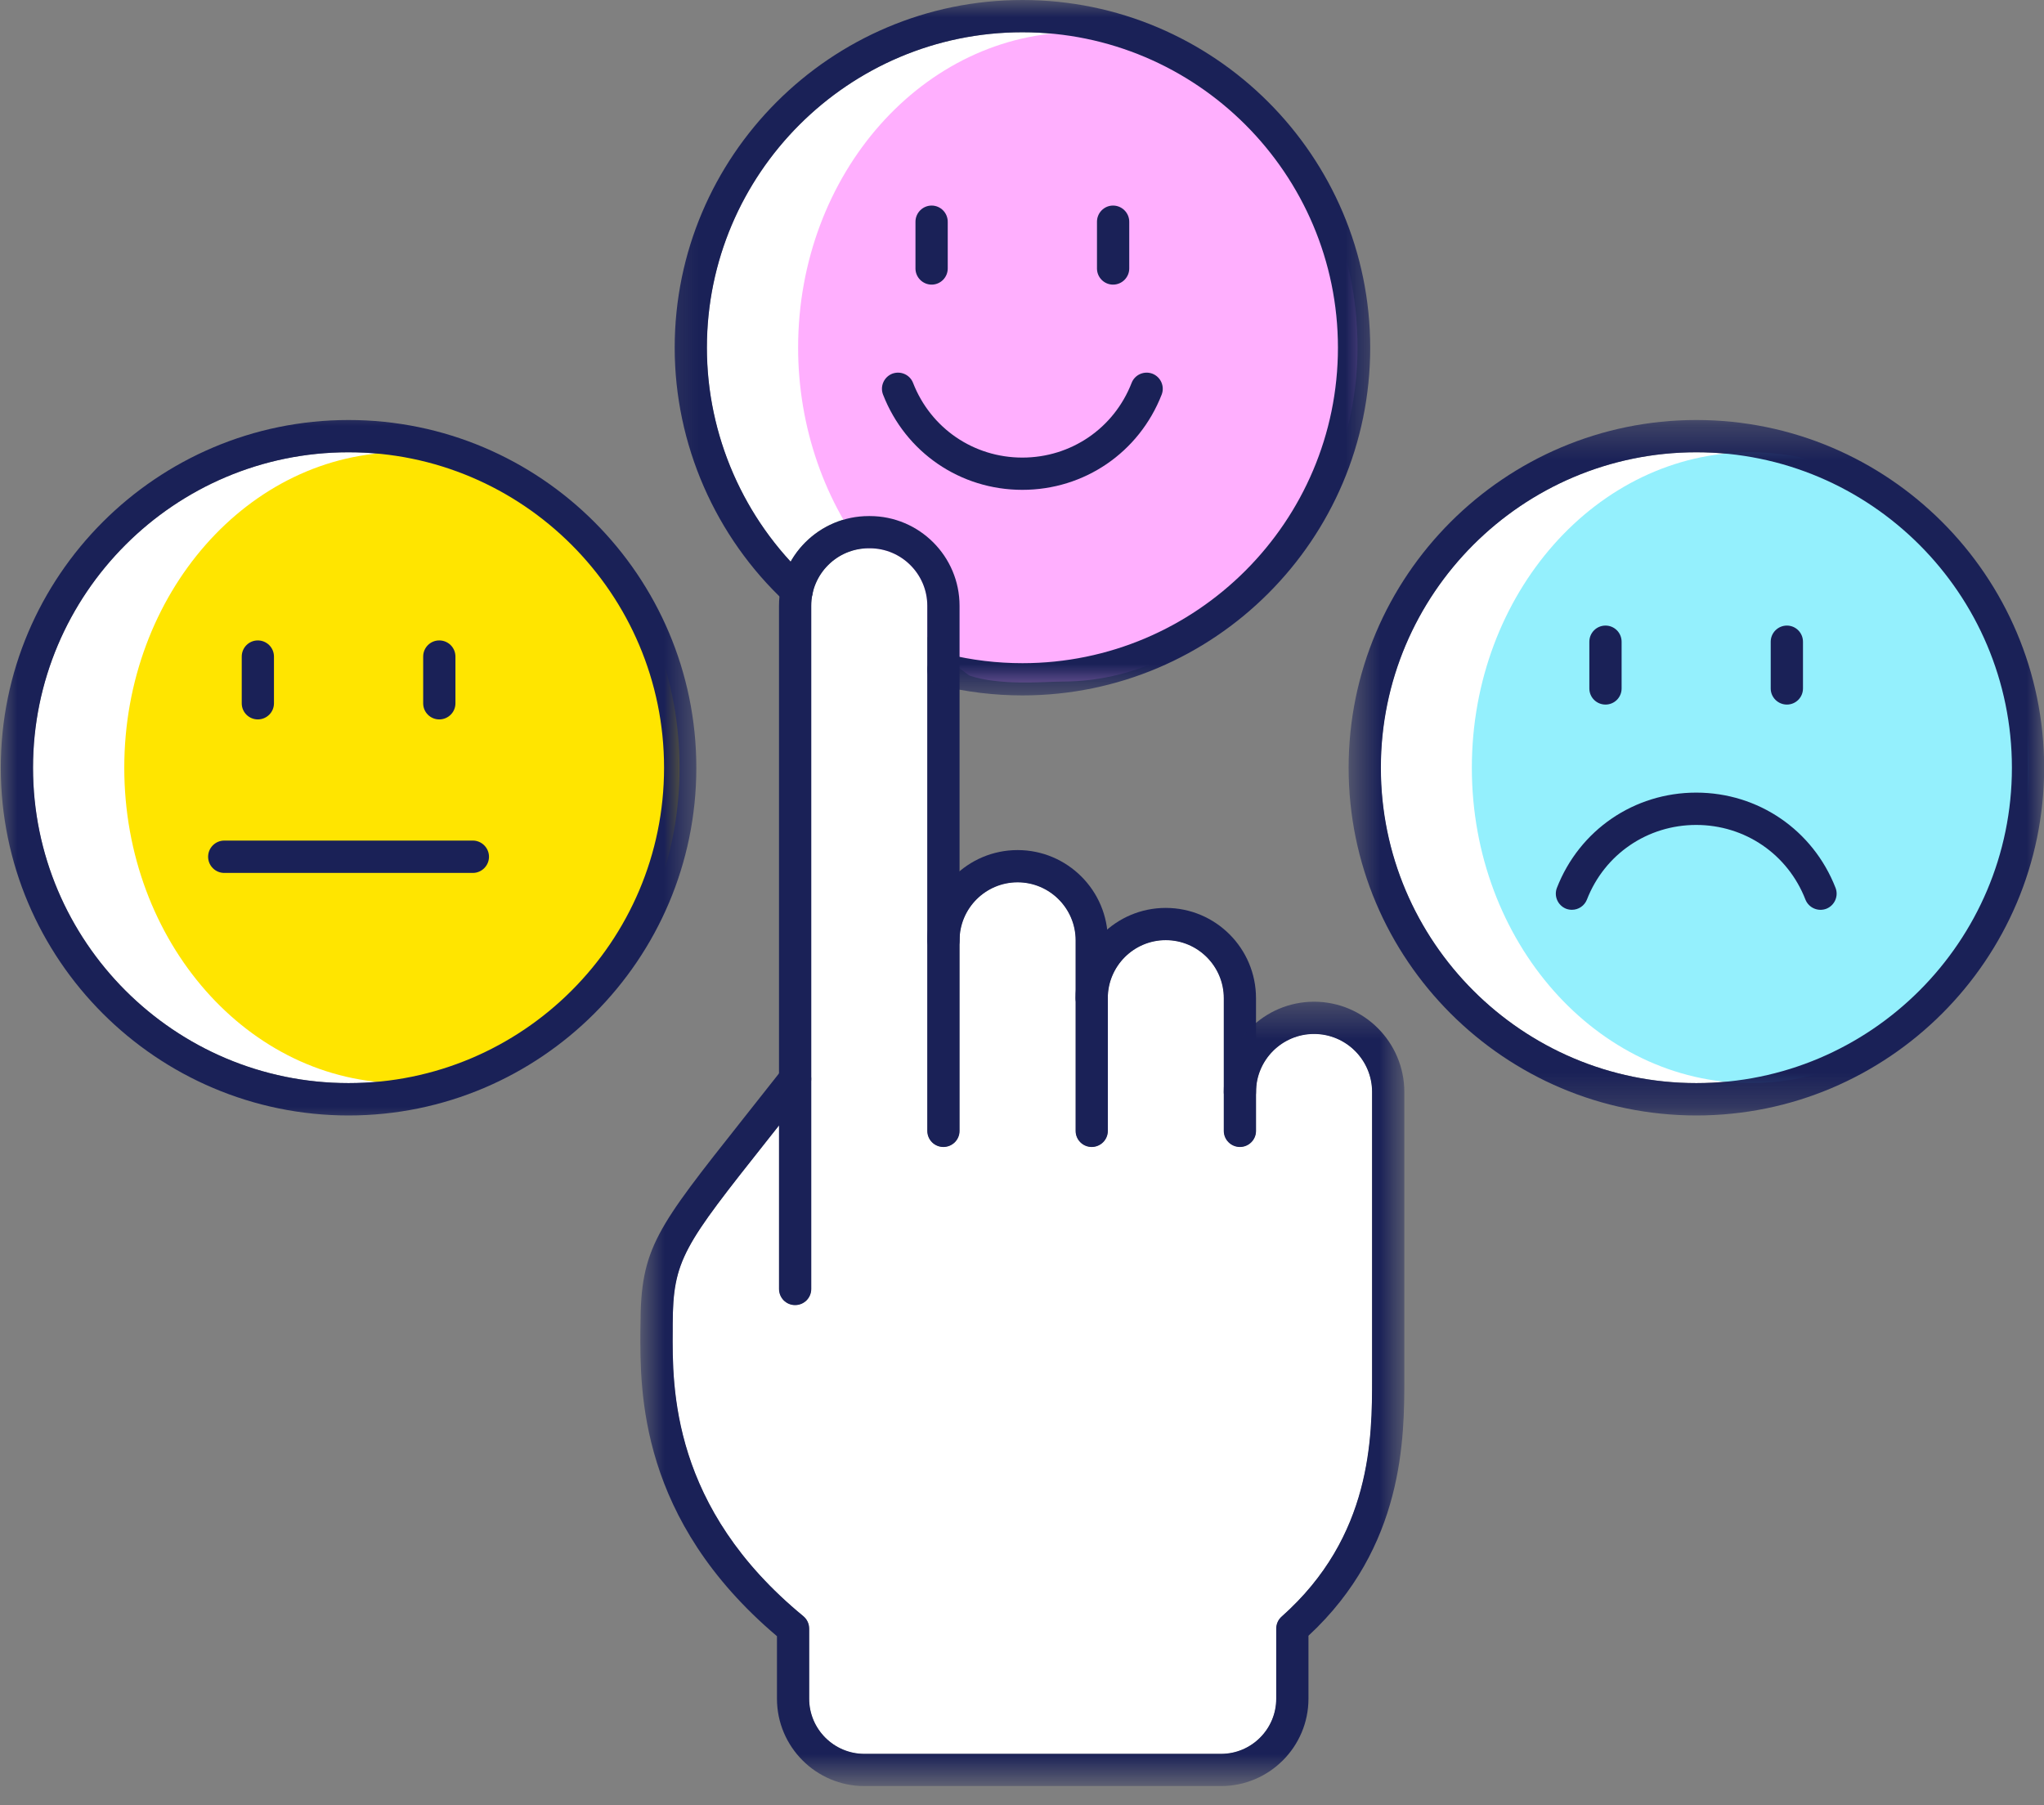
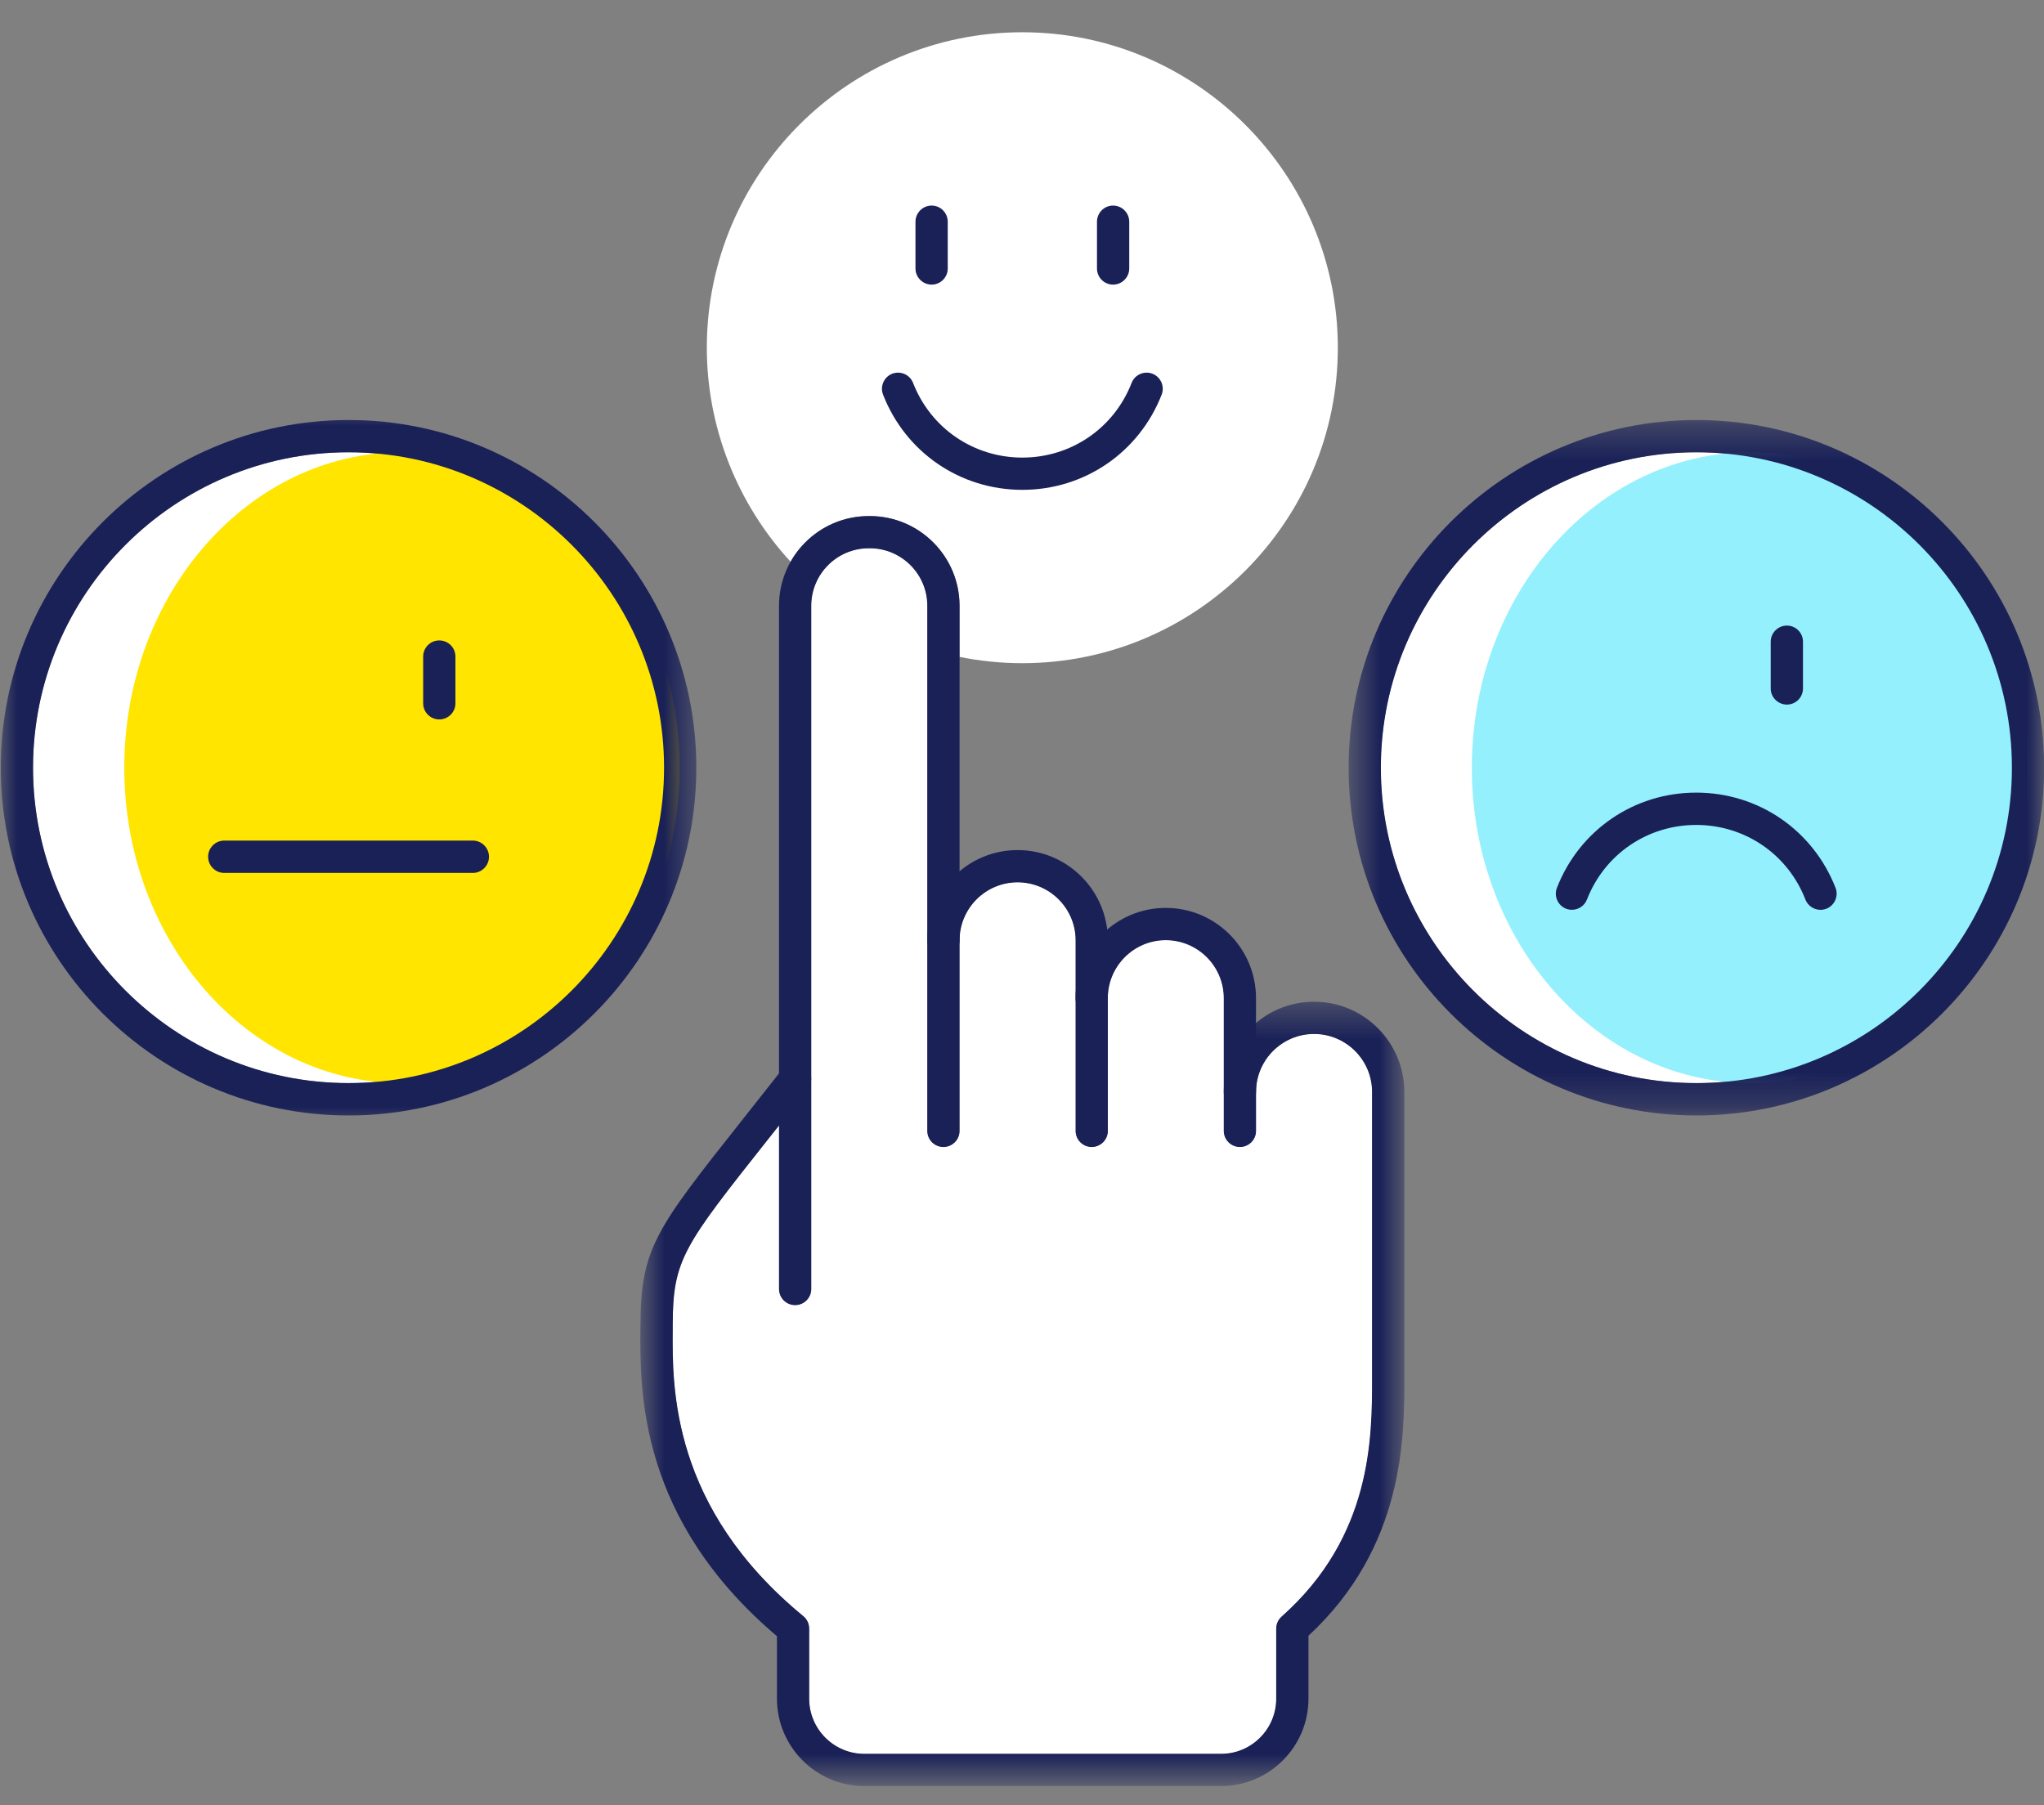
<svg xmlns="http://www.w3.org/2000/svg" width="60" height="53" viewBox="0 0 60 53" fill="none">
  <rect x="0" y="0" width="60" height="53" fill="#808080" stroke="none" />
  <path d="M49.791 13.278C44.684 13.278 40.529 17.433 40.529 22.54C40.529 27.646 44.684 31.798 49.791 31.798C54.898 31.798 59.052 27.646 59.052 22.54C59.052 17.433 54.898 13.278 49.791 13.278Z" fill="white" />
  <path d="M30.009 19.47C35.116 19.47 39.271 15.315 39.271 10.208C39.271 5.102 35.116 0.947 30.009 0.947C24.903 0.947 20.748 5.102 20.748 10.208C20.748 12.537 21.637 14.788 23.207 16.491C23.659 15.691 24.517 15.151 25.5 15.151H25.531C26.984 15.151 28.166 16.332 28.166 17.785V19.285C28.768 19.407 29.389 19.47 30.009 19.47Z" fill="white" />
  <path d="M38.573 30.356C37.634 30.356 36.873 31.12 36.873 32.059V33.202C36.873 33.462 36.659 33.674 36.398 33.674C36.137 33.674 35.923 33.462 35.923 33.202V29.305C35.923 28.366 35.162 27.602 34.223 27.602C33.284 27.602 32.52 28.366 32.52 29.305V33.202C32.52 33.462 32.306 33.674 32.045 33.674C31.784 33.674 31.573 33.462 31.573 33.202V27.607C31.573 26.668 30.809 25.904 29.87 25.904C28.931 25.904 28.167 26.668 28.167 27.607V33.202C28.167 33.462 27.956 33.674 27.692 33.674C27.431 33.674 27.22 33.462 27.22 33.202V19.665C27.22 19.657 27.22 19.647 27.22 19.639V17.785C27.22 16.854 26.461 16.097 25.533 16.097H25.501C24.57 16.097 23.814 16.854 23.814 17.785V37.841C23.814 38.105 23.603 38.316 23.339 38.316C23.078 38.316 22.867 38.105 22.867 37.841V33.045C22.752 33.188 22.64 33.329 22.533 33.465C20.071 36.577 19.756 36.975 19.748 38.877V39.052C19.735 40.744 19.709 44.265 23.582 47.447C23.691 47.538 23.754 47.672 23.754 47.815V49.87C23.754 50.765 24.482 51.49 25.373 51.49H35.843C36.734 51.49 37.462 50.765 37.462 49.87V47.815C37.462 47.679 37.52 47.549 37.621 47.46C40.276 45.105 40.276 42.2 40.276 40.463V32.059C40.276 31.12 39.512 30.356 38.573 30.356Z" fill="white" />
  <path d="M19.49 22.54C19.49 17.433 15.335 13.278 10.228 13.278C5.122 13.278 0.967 17.433 0.967 22.54C0.967 27.646 5.122 31.798 10.228 31.798C15.335 31.798 19.49 27.646 19.49 22.54Z" fill="white" />
  <path d="M51.387 31.798C46.875 31.798 43.205 27.646 43.205 22.54C43.205 17.433 46.875 13.278 51.387 13.278C55.896 13.278 59.566 17.433 59.566 22.54C59.566 27.646 55.896 31.798 51.387 31.798Z" fill="#94F0FD" />
-   <path d="M23.428 10.208C23.428 5.102 27.11 0.947 31.638 0.947C36.166 0.947 39.849 5.102 39.849 10.208C39.849 15.315 35.722 20.01 31.195 20.01C30.642 20.01 29.366 20.137 28.464 19.837C28.464 19.837 27.152 19.021 25.605 16.491C24.215 14.788 23.428 12.537 23.428 10.208Z" fill="#FFAFFE" />
  <path d="M29.87 25.904C30.809 25.904 31.573 26.668 31.573 27.607V33.202C31.573 33.462 31.784 33.674 32.045 33.674C32.306 33.674 32.52 33.462 32.52 33.202V29.305C32.52 28.366 33.284 27.602 34.223 27.602C35.162 27.602 35.923 28.366 35.923 29.305V33.202C35.923 33.462 36.137 33.674 36.398 33.674C36.659 33.674 36.873 33.462 36.873 33.202V32.059C36.873 31.12 37.634 30.356 38.573 30.356C39.512 30.356 40.276 31.12 40.276 32.059V40.463C40.276 42.2 40.276 45.105 37.621 47.46C37.52 47.549 37.462 47.679 37.462 47.815V49.87C37.462 50.765 36.734 51.49 35.843 51.49H25.373C24.482 51.49 23.754 50.765 23.754 49.87V47.815C23.754 47.672 23.691 47.538 23.582 47.447C19.709 44.265 19.735 40.744 19.748 39.052V38.877C19.756 36.975 20.071 36.577 22.533 33.465C22.64 33.329 22.752 33.188 22.867 33.045V37.841C22.867 38.105 23.078 38.316 23.339 38.316C23.603 38.316 23.814 38.105 23.814 37.841V17.785C23.814 16.854 24.57 16.097 25.501 16.097H25.533C26.461 16.097 27.22 16.854 27.22 17.785V19.639C27.22 19.647 27.22 19.657 27.22 19.665V33.202C27.22 33.462 27.431 33.674 27.692 33.674C27.956 33.674 28.167 33.462 28.167 33.202V27.607C28.167 26.668 28.931 25.904 29.87 25.904Z" fill="white" />
  <path d="M3.648 22.54C3.648 17.433 7.302 13.278 11.796 13.278C16.29 13.278 19.947 17.433 19.947 22.54C19.947 27.646 16.29 31.798 11.796 31.798C7.302 31.798 3.648 27.646 3.648 22.54Z" fill="#FFE500" />
  <path d="M32.046 33.674C31.785 33.674 31.574 33.462 31.574 33.202V27.607C31.574 26.668 30.809 25.904 29.871 25.904C28.932 25.904 28.168 26.668 28.168 27.607C28.168 27.868 27.956 28.079 27.693 28.079C27.432 28.079 27.221 27.868 27.221 27.607C27.221 26.144 28.41 24.957 29.871 24.957C31.331 24.957 32.52 26.144 32.52 27.607V33.202C32.52 33.462 32.307 33.674 32.046 33.674Z" fill="#1A2157" />
  <path d="M36.397 33.674C36.136 33.674 35.923 33.462 35.923 33.202V29.305C35.923 28.366 35.158 27.602 34.219 27.602C33.281 27.602 32.519 28.366 32.519 29.305C32.519 29.566 32.305 29.777 32.044 29.777C31.784 29.777 31.572 29.566 31.572 29.305C31.572 27.842 32.759 26.655 34.219 26.655C35.683 26.655 36.869 27.842 36.869 29.305V33.202C36.869 33.462 36.658 33.674 36.397 33.674Z" fill="#1A2157" />
  <path d="M23.339 38.316C23.078 38.316 22.867 38.105 22.867 37.841V17.785C22.867 16.332 24.049 15.151 25.501 15.151H25.533C26.985 15.151 28.167 16.332 28.167 17.785V33.202C28.167 33.462 27.956 33.674 27.692 33.674C27.431 33.674 27.22 33.462 27.22 33.202V17.785C27.22 16.854 26.461 16.097 25.533 16.097H25.501C24.57 16.097 23.814 16.854 23.814 17.785V37.841C23.814 38.105 23.603 38.316 23.339 38.316Z" fill="#1A2157" />
  <mask id="mask0_871_401" style="mask-type:luminance" maskUnits="userSpaceOnUse" x="39" y="12" width="22" height="21">
    <path d="M39.582 12.321H60.001V32.756H39.582V12.321Z" fill="white" />
  </mask>
  <g mask="url(#mask0_871_401)">
    <path d="M49.796 13.278C44.689 13.278 40.535 17.433 40.535 22.54C40.535 27.646 44.689 31.798 49.796 31.798C54.903 31.798 59.058 27.646 59.058 22.54C59.058 17.433 54.903 13.278 49.796 13.278ZM49.796 32.748C44.168 32.748 39.588 28.168 39.588 22.54C39.588 16.911 44.168 12.331 49.796 12.331C55.425 12.331 60.004 16.911 60.004 22.54C60.004 28.168 55.425 32.748 49.796 32.748Z" fill="#1A2157" />
  </g>
-   <path d="M47.129 20.685C46.866 20.685 46.654 20.474 46.654 20.213V18.841C46.654 18.578 46.866 18.366 47.129 18.366C47.39 18.366 47.601 18.578 47.601 18.841V20.213C47.601 20.474 47.39 20.685 47.129 20.685Z" fill="#1A2157" />
  <path d="M46.143 26.71C46.085 26.71 46.028 26.7 45.971 26.679C45.728 26.582 45.608 26.308 45.702 26.066C46.364 24.368 47.968 23.27 49.791 23.27C51.614 23.27 53.218 24.368 53.881 26.066C53.975 26.308 53.855 26.582 53.612 26.679C53.367 26.773 53.093 26.652 52.997 26.41C52.478 25.077 51.221 24.219 49.791 24.219C48.362 24.219 47.102 25.077 46.583 26.41C46.51 26.595 46.333 26.71 46.143 26.71Z" fill="#1A2157" />
  <path d="M32.673 8.356C32.412 8.356 32.201 8.143 32.201 7.882V6.51C32.201 6.249 32.412 6.035 32.673 6.035C32.934 6.035 33.148 6.249 33.148 6.51V7.882C33.148 8.143 32.934 8.356 32.673 8.356Z" fill="#1A2157" />
  <path d="M27.348 8.356C27.087 8.356 26.873 8.143 26.873 7.882V6.51C26.873 6.249 27.087 6.035 27.348 6.035C27.608 6.035 27.82 6.249 27.82 6.51V7.882C27.82 8.143 27.608 8.356 27.348 8.356Z" fill="#1A2157" />
  <path d="M30.01 14.381C28.187 14.381 26.583 13.283 25.921 11.585C25.827 11.343 25.947 11.069 26.189 10.972C26.434 10.879 26.708 10.998 26.802 11.241C27.321 12.574 28.581 13.434 30.01 13.434C31.439 13.434 32.699 12.574 33.218 11.241C33.312 10.998 33.586 10.879 33.831 10.972C34.074 11.069 34.194 11.343 34.1 11.585C33.437 13.283 31.833 14.381 30.01 14.381Z" fill="#1A2157" />
  <mask id="mask1_871_401" style="mask-type:luminance" maskUnits="userSpaceOnUse" x="18" y="29" width="24" height="24">
    <path d="M18.793 29.399H41.228V52.277H18.793V29.399Z" fill="white" />
  </mask>
  <g mask="url(#mask1_871_401)">
    <path d="M35.842 52.436H25.373C23.96 52.436 22.807 51.286 22.807 49.87V48.036C18.759 44.607 18.788 40.859 18.798 39.046L18.801 38.874C18.808 36.644 19.265 36.068 21.792 32.875C22.142 32.435 22.53 31.942 22.968 31.386C23.128 31.18 23.425 31.144 23.631 31.305C23.837 31.464 23.873 31.764 23.712 31.968C23.276 32.529 22.885 33.021 22.533 33.465C20.071 36.576 19.755 36.975 19.747 38.877V39.051C19.734 40.744 19.708 44.265 23.581 47.447C23.691 47.538 23.753 47.671 23.753 47.815V49.87C23.753 50.765 24.481 51.49 25.373 51.49H35.842C36.734 51.49 37.462 50.765 37.462 49.87V47.815C37.462 47.679 37.519 47.549 37.621 47.46C40.276 45.105 40.276 42.2 40.276 40.462V32.059C40.276 31.12 39.512 30.356 38.573 30.356C37.634 30.356 36.87 31.12 36.87 32.059C36.87 32.322 36.659 32.534 36.398 32.534C36.137 32.534 35.923 32.322 35.923 32.059C35.923 30.599 37.112 29.409 38.573 29.409C40.036 29.409 41.223 30.599 41.223 32.059V40.462C41.223 42.202 41.223 45.413 38.409 48.023V49.87C38.409 51.286 37.256 52.436 35.842 52.436Z" fill="#1A2157" />
  </g>
  <path d="M52.453 20.685C52.192 20.685 51.978 20.474 51.978 20.213V18.841C51.978 18.578 52.192 18.366 52.453 18.366C52.714 18.366 52.925 18.578 52.925 18.841V20.213C52.925 20.474 52.714 20.685 52.453 20.685Z" fill="#1A2157" />
  <mask id="mask2_871_401" style="mask-type:luminance" maskUnits="userSpaceOnUse" x="19" y="0" width="22" height="21">
-     <path d="M19.193 0H40.559V20.479H19.193V0Z" fill="white" />
+     <path d="M19.193 0H40.559H19.193V0Z" fill="white" />
  </mask>
  <g mask="url(#mask2_871_401)">
    <path d="M30.013 20.416C29.191 20.416 28.372 20.317 27.582 20.124C27.327 20.062 27.173 19.806 27.233 19.553C27.295 19.298 27.551 19.144 27.806 19.204C28.524 19.381 29.267 19.47 30.013 19.47C35.12 19.47 39.274 15.315 39.274 10.208C39.274 5.102 35.12 0.947 30.013 0.947C24.906 0.947 20.751 5.102 20.751 10.208C20.751 12.775 21.831 15.247 23.712 16.995C23.902 17.172 23.913 17.472 23.735 17.662C23.558 17.855 23.258 17.866 23.067 17.688C20.994 15.761 19.805 13.036 19.805 10.208C19.805 4.58 24.385 0 30.013 0C35.641 0 40.221 4.58 40.221 10.208C40.221 15.837 35.641 20.416 30.013 20.416Z" fill="#1A2157" />
  </g>
  <mask id="mask3_871_401" style="mask-type:luminance" maskUnits="userSpaceOnUse" x="0" y="11" width="21" height="23">
    <path d="M0 11.799H20.526V33.165H0V11.799Z" fill="white" />
  </mask>
  <g mask="url(#mask3_871_401)">
    <path d="M10.232 13.278C5.125 13.278 0.97 17.433 0.97 22.54C0.97 27.646 5.125 31.798 10.232 31.798C15.338 31.798 19.493 27.646 19.493 22.54C19.493 17.433 15.338 13.278 10.232 13.278ZM10.232 32.748C4.603 32.748 0.023 28.168 0.023 22.54C0.023 16.911 4.603 12.331 10.232 12.331C15.86 12.331 20.44 16.911 20.44 22.54C20.44 28.168 15.86 32.748 10.232 32.748Z" fill="#1A2157" />
  </g>
  <path d="M12.894 21.121C12.633 21.121 12.422 20.909 12.422 20.649V19.277C12.422 19.013 12.633 18.802 12.894 18.802C13.157 18.802 13.369 19.013 13.369 19.277V20.649C13.369 20.909 13.157 21.121 12.894 21.121Z" fill="#1A2157" />
-   <path d="M7.568 21.121C7.307 21.121 7.096 20.909 7.096 20.649V19.277C7.096 19.013 7.307 18.802 7.568 18.802C7.829 18.802 8.042 19.013 8.042 19.277V20.649C8.042 20.909 7.829 21.121 7.568 21.121Z" fill="#1A2157" />
  <path d="M13.879 25.628H6.584C6.321 25.628 6.109 25.414 6.109 25.153C6.109 24.892 6.321 24.678 6.584 24.678H13.879C14.14 24.678 14.354 24.892 14.354 25.153C14.354 25.414 14.14 25.628 13.879 25.628Z" fill="#1A2157" />
</svg>